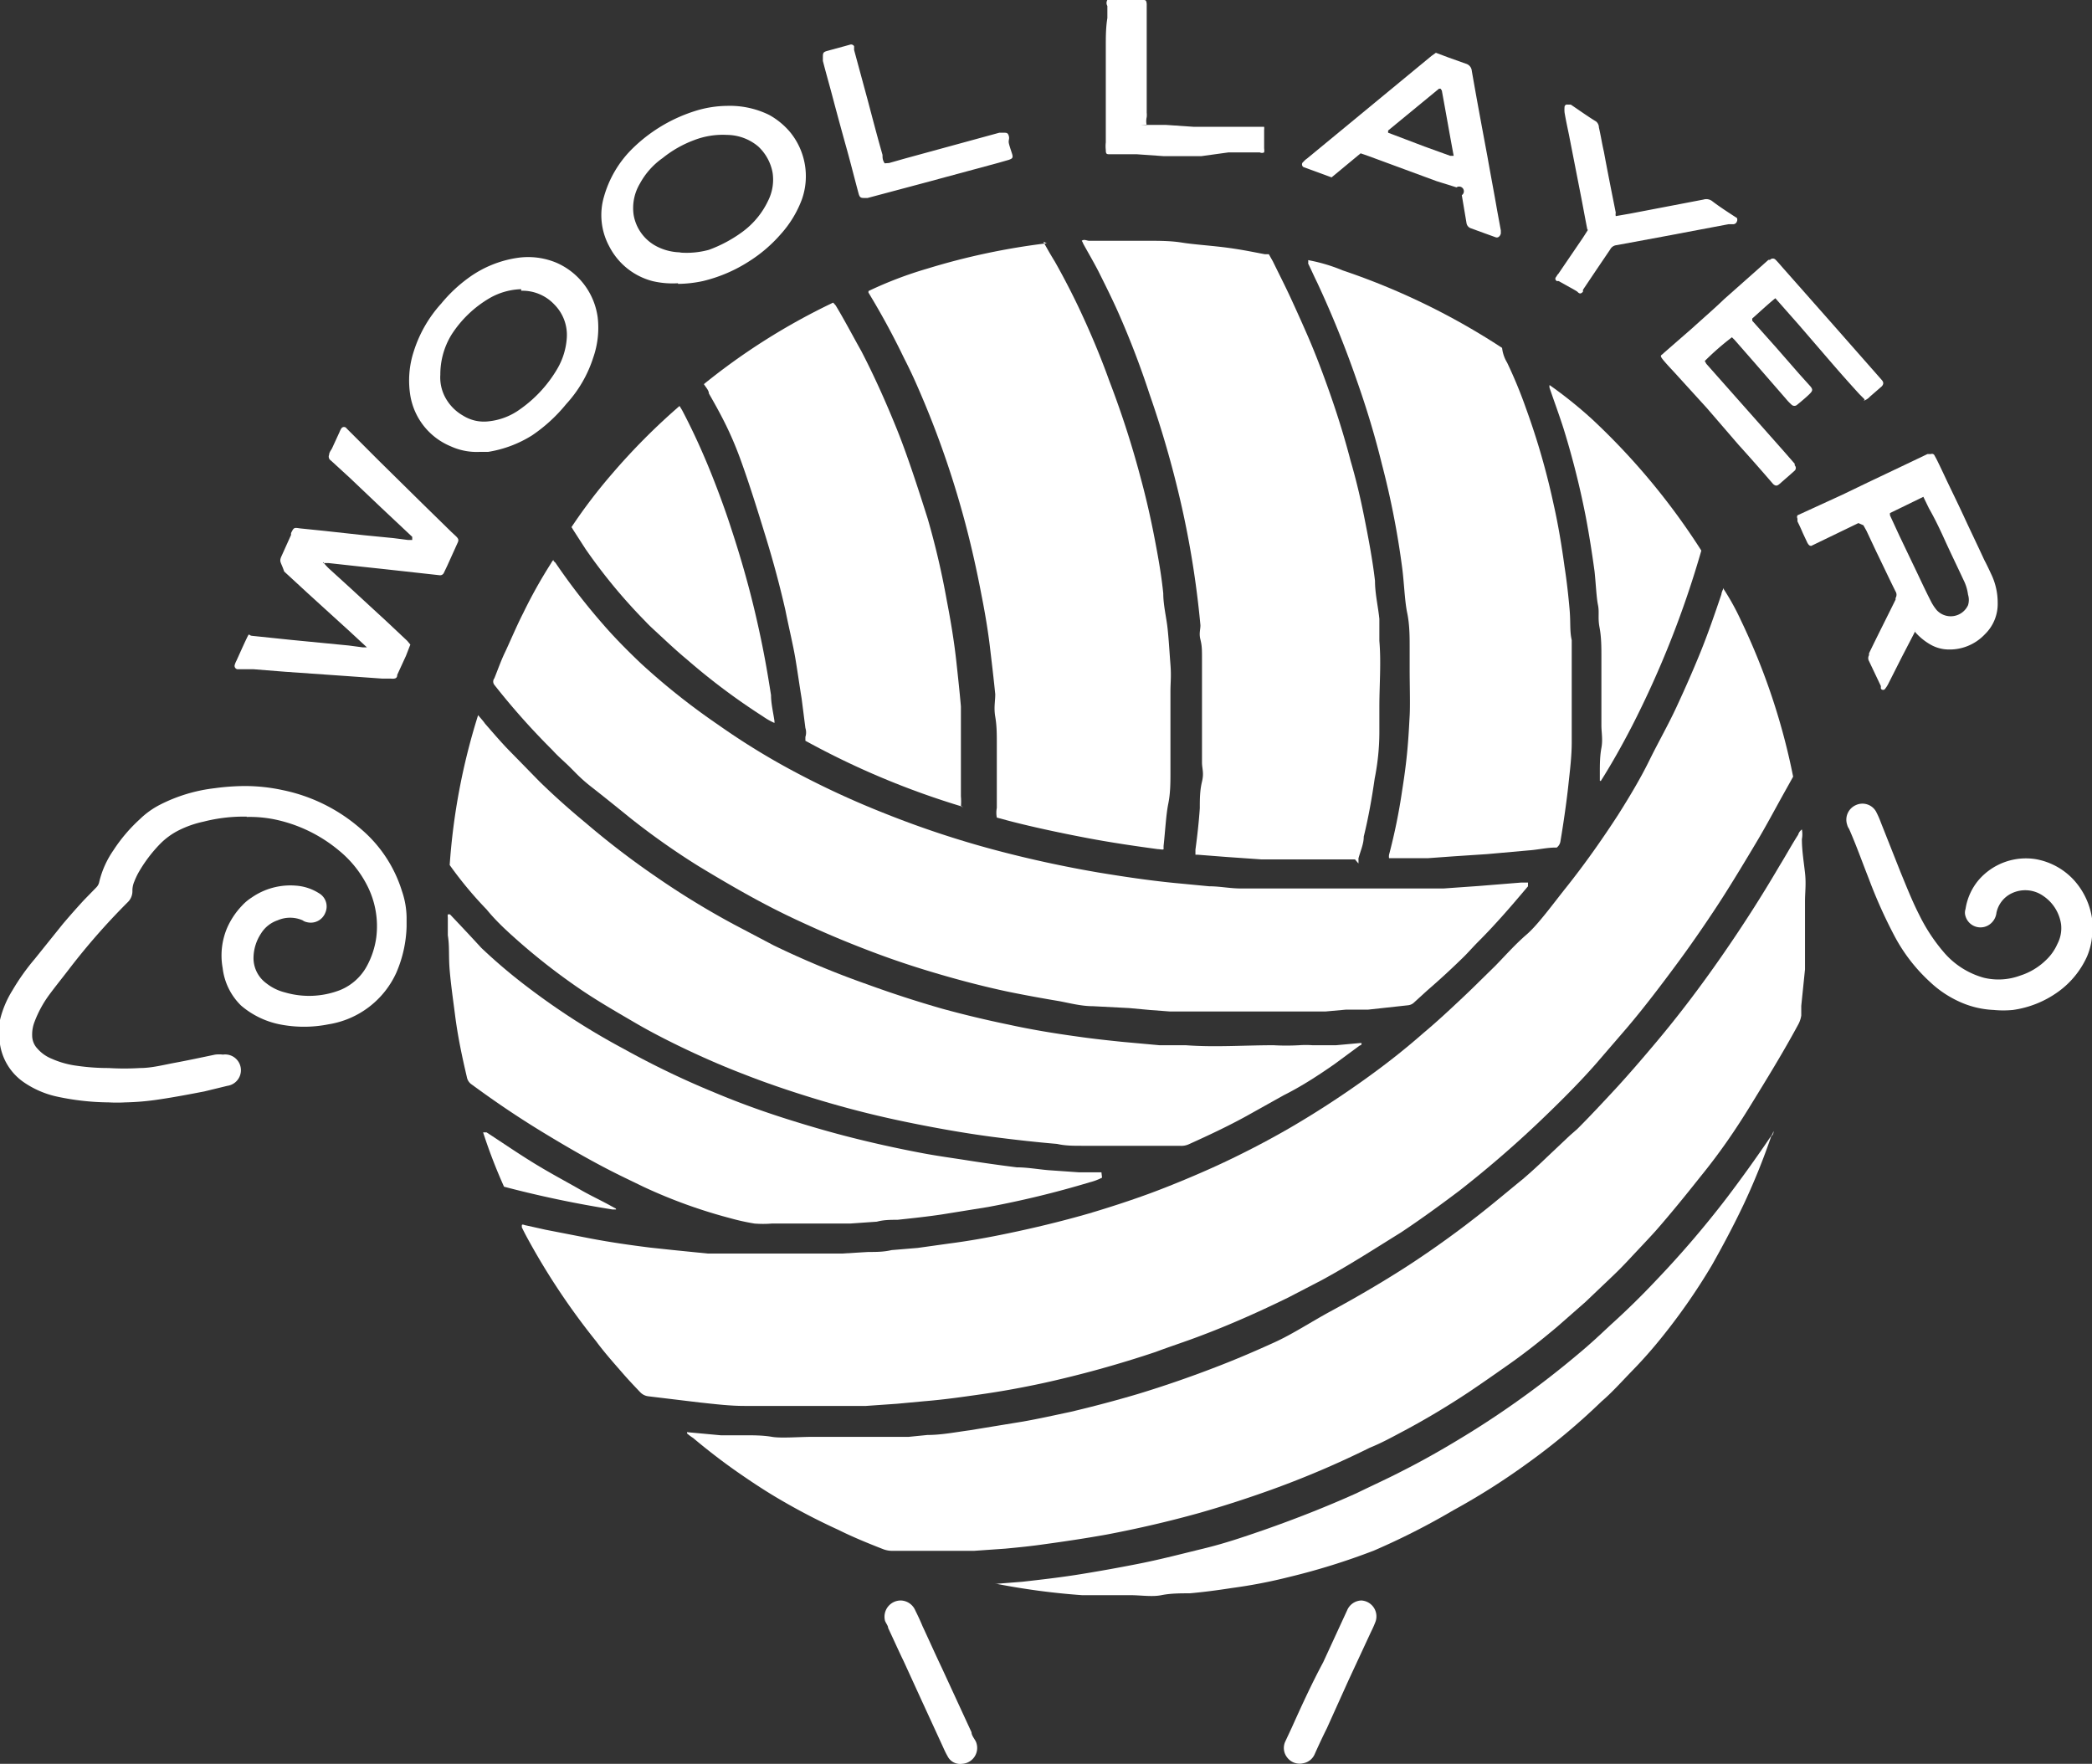
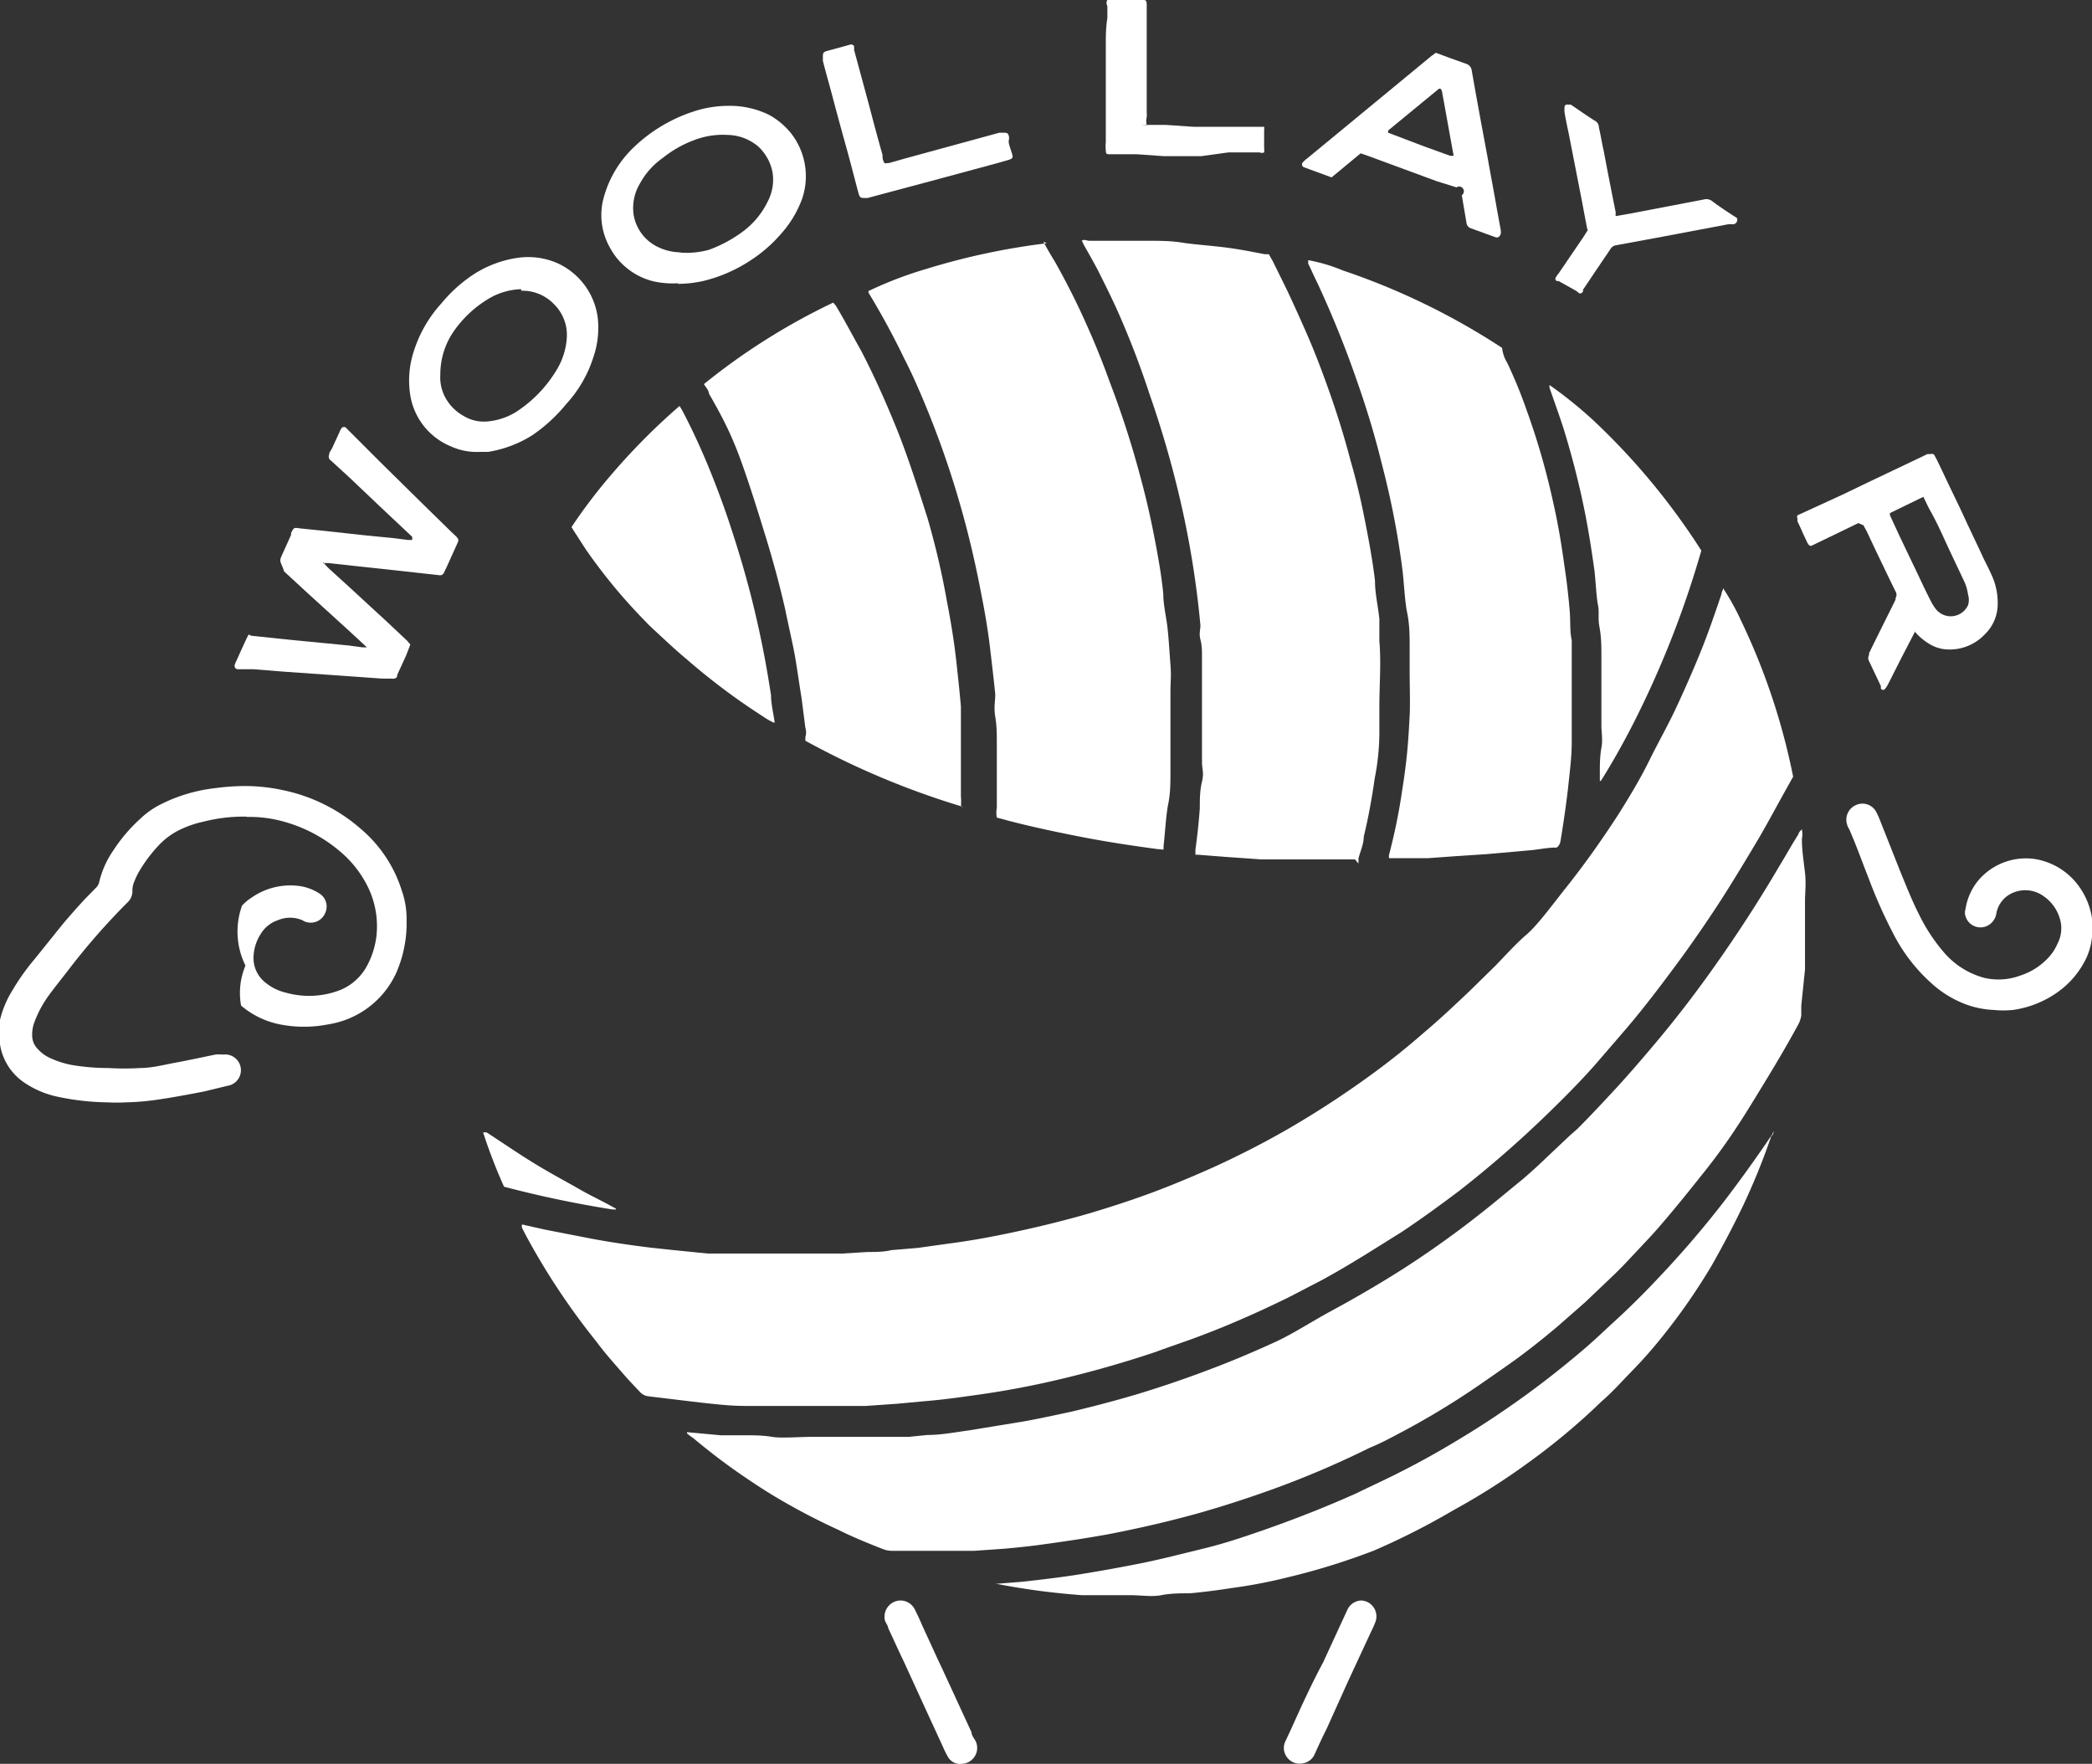
<svg xmlns="http://www.w3.org/2000/svg" viewBox="0 0 66.99 56.48">
  <rect x="0" y="0" width="66.99" height="56.48" fill="#333333" stroke="none" />
  <defs>
    <style>.cls-1{fill:#fff;fill-rule:evenodd;}</style>
  </defs>
  <title>logo-sp</title>
  <g id="レイヤー_2" data-name="レイヤー 2">
    <g id="_レイヤー_" data-name="&lt;レイヤー&gt;">
      <path class="cls-1" d="M55.2,18.87a7.8,7.8,0,0,1,.55,1,21.06,21.06,0,0,1,1.67,5l-.29.52c-.29.52-.57,1.05-.88,1.57s-.7,1.17-1.07,1.75-.94,1.42-1.45,2.11-1.06,1.42-1.63,2.09l-1,1.16c-.51.58-1.06,1.13-1.62,1.67a34.87,34.87,0,0,1-2.75,2.39c-.61.46-1.23.91-1.86,1.33C44,40,43.18,40.53,42.31,41l-1.06.55c-.92.45-1.86.87-2.82,1.23-.47.18-1,.35-1.42.51a35,35,0,0,1-3.61,1c-.65.14-1.3.26-2,.36s-1.2.17-1.81.22l-.86.08-1,.07-.85,0-1.59,0-.68,0-.77,0c-.48,0-.95-.06-1.43-.11l-1.66-.2a.43.43,0,0,1-.25-.13c-.2-.21-.39-.41-.58-.63s-.56-.63-.83-1A22.2,22.2,0,0,1,17,39.85c-.1-.18-.2-.36-.29-.55,0,0,0,0,0-.06s.1,0,.14,0l.63.14,1.44.28c.63.12,1.26.21,1.9.29l.75.08,1.09.11,1,0,.68,0h1.56l1.07,0,.83-.05c.25,0,.5,0,.75-.06l.84-.07,1-.14c.62-.08,1.24-.19,1.86-.32.87-.18,1.74-.39,2.61-.64.64-.19,1.29-.4,1.92-.63s1.48-.58,2.2-.91,1.6-.78,2.37-1.23,1.51-.93,2.23-1.44,1.35-1,2-1.57c.31-.26.61-.53.91-.81s.6-.56.89-.85l.51-.5c.33-.34.64-.69,1-1s.86-1,1.26-1.5c.59-.74,1.14-1.52,1.66-2.32.36-.57.71-1.15,1-1.74s.6-1.13.87-1.71.53-1.17.77-1.76.46-1.23.67-1.85a.54.54,0,0,1,.08-.21" />
      <path class="cls-1" d="M22,45.86l0,0,1.08.1.76,0c.29,0,.59,0,.88.05s.87,0,1.31,0h.77c.28,0,.55,0,.83,0l.84,0,.63,0,.6-.06c.45,0,.9-.09,1.35-.15l1.71-.28c.51-.09,1-.2,1.52-.31.72-.17,1.44-.36,2.15-.57.89-.27,1.78-.58,2.65-.92.59-.23,1.17-.48,1.74-.74S42,42.32,42.59,42c.76-.41,1.5-.84,2.23-1.3s1.63-1.09,2.41-1.7c.52-.4,1-.81,1.53-1.24.27-.23.53-.47.79-.72l.72-.68.24-.21c.41-.41.81-.84,1.2-1.26s.89-1,1.31-1.5c.75-.89,1.45-1.82,2.11-2.77s1.27-1.9,1.85-2.89c.21-.34.4-.69.6-1a.33.33,0,0,1,.12-.17.84.84,0,0,1,0,.31c0,.36.06.72.1,1.08s0,.61,0,.92,0,.44,0,.66,0,.58,0,.87,0,.43,0,.64l-.12,1.17c0,.11,0,.2,0,.31a.89.89,0,0,1-.11.31c-.47.87-1,1.73-1.51,2.56s-1,1.54-1.61,2.29c-.46.58-.93,1.16-1.42,1.72-.26.29-.53.57-.8.86s-.41.43-.62.63l-.84.8-.9.79c-.5.42-1,.82-1.54,1.2s-.87.61-1.3.9c-.71.47-1.43.9-2.17,1.29-.32.17-.63.34-1,.49a29.91,29.91,0,0,1-3.14,1.34c-.75.27-1.52.52-2.29.74-1,.28-2,.51-3,.7-.67.12-1.34.22-2,.31-.41.06-.82.1-1.24.14l-1,.07-.7,0c-.63,0-1.26,0-1.89,0a.81.81,0,0,1-.31-.05c-.49-.19-1-.4-1.44-.62a20.78,20.78,0,0,1-1.92-1c-.46-.27-.91-.57-1.34-.87s-.94-.69-1.39-1.07A1.68,1.68,0,0,1,22,45.9s0,0,0,0" />
-       <path class="cls-1" d="M48.93,28.29a.9.9,0,0,0,0,.09c-.33.39-.66.78-1,1.15-.19.21-.38.41-.58.61s-.36.39-.55.57c-.36.35-.73.69-1.09,1l-.45.41a.33.33,0,0,1-.17.07l-1.28.14-.71,0-.66.06h-.3l-.62,0c-.22,0-.43,0-.65,0-.57,0-1.15,0-1.73,0-.26,0-.53,0-.79,0l-.88,0-.66-.05-.65-.06L35,32.22c-.36,0-.71-.09-1.07-.16-.54-.09-1.09-.19-1.63-.3-.85-.18-1.68-.4-2.51-.65s-1.51-.49-2.25-.78-1.24-.51-1.85-.79-1.08-.52-1.61-.81-1.16-.66-1.72-1a23.53,23.53,0,0,1-2.17-1.53c-.42-.34-.84-.68-1.25-1s-.55-.51-.82-.76-.3-.28-.44-.43a22.89,22.89,0,0,1-1.85-2.08s0,0,0,0a.17.17,0,0,1,0-.21c.11-.27.21-.56.34-.83s.37-.84.58-1.25a15.79,15.79,0,0,1,.9-1.61.46.46,0,0,1,.07-.1c0,.05.06.07.08.11a20.3,20.3,0,0,0,1.51,1.95c.38.44.8.86,1.22,1.26A21.88,21.88,0,0,0,23,23.21a22.75,22.75,0,0,0,2.4,1.48,28,28,0,0,0,2.94,1.36,31,31,0,0,0,3.53,1.17c1.09.29,2.2.53,3.31.72.79.13,1.59.25,2.39.33l1.15.11c.34,0,.67.07,1,.07l.66,0c.31,0,.61,0,.92,0s.65,0,1,0h1.14c.34,0,.67,0,1,0l1.07,0c.24,0,.48,0,.72,0l1.13-.08,1.36-.11c.06,0,.12,0,.21,0" />
      <path class="cls-1" d="M43.39,27.52H41.93c-.23,0-.46,0-.68,0l-.85,0-1.14-.08-.9-.07-.08,0c0-.05,0-.11,0-.16.06-.44.11-.89.14-1.33,0-.28,0-.56.07-.85s0-.41,0-.62,0-.62,0-.92c0-.09,0-.17,0-.26l0-1.25c0-.29,0-.59,0-.88s0-.42-.05-.62,0-.31,0-.46a30.09,30.09,0,0,0-.54-3.53,32.72,32.72,0,0,0-1.09-3.87,27.88,27.88,0,0,0-1-2.61c-.2-.45-.42-.89-.64-1.33-.15-.29-.32-.58-.48-.87a.47.47,0,0,0-.05-.1c.08-.06.16,0,.24,0,.62,0,1.24,0,1.86,0,.38,0,.75,0,1.12.06s1,.1,1.5.17.76.13,1.14.2l.13,0,.13.23c.19.39.39.78.57,1.17s.36.79.53,1.18c.24.55.45,1.1.65,1.66.28.78.53,1.57.74,2.38.17.58.31,1.17.43,1.77s.27,1.37.35,2.07c0,.41.1.82.14,1.22,0,.24,0,.47,0,.7.06.71,0,1.41,0,2.12,0,.26,0,.53,0,.79q0,.75-.15,1.5c-.09.63-.2,1.25-.35,1.86,0,.24-.11.47-.17.7a1.42,1.42,0,0,1,0,.16" />
-       <path class="cls-1" d="M15.31,22.9c.09.11.16.18.22.27.28.32.55.64.85.94l.89.91c.49.48,1,.93,1.52,1.36A26.26,26.26,0,0,0,21,28.07a26.11,26.11,0,0,0,2.48,1.52l1.29.68a28.68,28.68,0,0,0,3,1.25q1.18.43,2.4.78,1.06.29,2.13.51c.73.16,1.46.28,2.19.38.48.07.95.12,1.43.17l1.21.11.84,0c.94.07,1.87,0,2.81,0a7.49,7.49,0,0,0,.82,0,3.1,3.1,0,0,1,.43,0l.75,0,.77-.07h.05c0,.05,0,.06-.06.08l-.8.59c-.53.37-1.07.72-1.63,1l-1.2.67c-.6.33-1.22.62-1.84.9a.58.58,0,0,1-.29.05h-.55l-.94,0H36.2l-.79,0-.77,0c-.27,0-.53,0-.79-.06-.71-.06-1.41-.14-2.1-.23-.9-.12-1.79-.28-2.67-.46s-1.69-.38-2.52-.62-1.82-.56-2.71-.91c-.55-.21-1.09-.44-1.63-.69s-1.25-.6-1.85-.95-1.12-.65-1.65-1a20.29,20.29,0,0,1-2.14-1.65c-.35-.31-.69-.62-1-1A12.27,12.27,0,0,1,14.4,27.7a20.63,20.63,0,0,1,.91-4.8" />
      <path class="cls-1" d="M33.41,7.74c.12.22.24.43.37.64.26.46.51.94.74,1.42.37.78.71,1.58,1,2.39a30,30,0,0,1,1,3.09c.18.66.33,1.32.46,2s.21,1.15.27,1.72c0,.38.1.76.14,1.14s.06.76.09,1.14,0,.57,0,.86c0,.56,0,1.12,0,1.67,0,.31,0,.62,0,.93s0,.66-.07,1-.1.9-.15,1.35c0,0,0,.07,0,.1s-.13,0-.19,0c-.74-.1-1.49-.21-2.23-.35s-1.71-.34-2.55-.56l-.37-.1a.83.83,0,0,1,0-.31c0-.14,0-.29,0-.44v-.49c0-.37,0-.73,0-1.09s0-.6-.05-.9,0-.48,0-.72c-.05-.5-.11-1-.17-1.51s-.16-1.11-.27-1.66c-.18-.95-.4-1.91-.67-2.85a29.77,29.77,0,0,0-1.34-3.74c-.15-.35-.31-.69-.47-1q-.52-1.08-1.14-2.1s0,0,0-.05a12.5,12.5,0,0,1,1.89-.72,22,22,0,0,1,3.82-.81" />
      <path class="cls-1" d="M49.82,27.14c-.29,0-.57.07-.86.09l-1.34.12-1.06.07-.83.06h-.35l-.77,0-.13,0a.37.37,0,0,1,0-.11,18.34,18.34,0,0,0,.42-2.06c.07-.44.13-.88.17-1.33s.05-.71.07-1.06,0-1,0-1.48c0-.22,0-.45,0-.68,0-.38,0-.76-.08-1.14s-.1-1-.16-1.44a26.68,26.68,0,0,0-.65-3.32c-.22-.9-.49-1.79-.8-2.67a32.71,32.71,0,0,0-1.27-3.14c-.1-.2-.19-.41-.29-.61a.49.49,0,0,0,0-.11A5.4,5.4,0,0,1,43,8.66a22.29,22.29,0,0,1,5.1,2.48,1.14,1.14,0,0,0,.16.47,14.82,14.82,0,0,1,.61,1.48,23.24,23.24,0,0,1,.88,3.06c.15.66.26,1.34.35,2,.07.45.12.9.16,1.35s0,.69.07,1c0,.66,0,1.3,0,2,0,.31,0,.62,0,.93,0,.11,0,.22,0,.33,0,.47-.06.93-.11,1.4s-.15,1.18-.25,1.77a.31.31,0,0,1-.12.21" />
      <path class="cls-1" d="M30.85,25.84a25.9,25.9,0,0,1-5.06-2.12s0-.08,0-.12a.48.48,0,0,0,0-.29l-.12-.94c-.07-.43-.13-.86-.2-1.28s-.21-1-.32-1.55c-.18-.79-.39-1.57-.63-2.35S24,15.5,23.7,14.68s-.61-1.4-1-2.08c0-.1-.1-.2-.16-.3a20.74,20.74,0,0,1,4.14-2.61l.08.09c.29.48.56,1,.82,1.46.42.81.79,1.64,1.13,2.48s.69,1.92,1,2.9a25.55,25.55,0,0,1,.61,2.62c.13.67.24,1.34.31,2,.05.46.1.92.14,1.38,0,.25,0,.5,0,.75,0,.43,0,.86,0,1.29,0,.16,0,.33,0,.49s0,.24,0,.35a1.83,1.83,0,0,1,0,.33" />
-       <path class="cls-1" d="M35.29,37.71a1.8,1.8,0,0,1-.4.15,30.76,30.76,0,0,1-3.25.79l-1.49.24c-.47.07-.94.12-1.41.17-.22,0-.44,0-.66.06l-.86.06h-.37c-.71,0-1.42,0-2.14,0a3.39,3.39,0,0,1-.55,0,7.08,7.08,0,0,1-.77-.17,16.42,16.42,0,0,1-2.77-1L20,37.71c-.89-.43-1.74-.92-2.58-1.43s-1.56-1-2.31-1.55a.36.36,0,0,1-.16-.24c-.15-.64-.29-1.29-.38-2-.06-.47-.13-.95-.17-1.42s0-.75-.06-1.12c0-.19,0-.38,0-.57a.31.31,0,0,1,0-.1s.05,0,.07,0c.34.36.68.72,1,1.07a17.37,17.37,0,0,0,1.46,1.24,22.81,22.81,0,0,0,3.11,2,27.42,27.42,0,0,0,2.89,1.39c.76.32,1.53.6,2.32.85.6.19,1.21.37,1.82.53.84.22,1.7.41,2.55.57.48.09,1,.16,1.44.23s1,.15,1.56.22c.33,0,.66.06,1,.09l1,.07.59,0,.12,0" />
      <path class="cls-1" d="M56.79,36.22c0,.06,0,.11-.07.16a21.47,21.47,0,0,1-.9,2.22c-.31.65-.65,1.29-1,1.91a19.67,19.67,0,0,1-1.54,2.23c-.31.39-.63.76-1,1.14s-.66.71-1,1a21.12,21.12,0,0,1-2.4,2,21.94,21.94,0,0,1-2.34,1.48A23,23,0,0,1,44,49.65a21.57,21.57,0,0,1-2.73.85,16.22,16.22,0,0,1-1.82.35c-.45.07-.9.13-1.35.17-.3,0-.61,0-.91.06s-.66,0-1,0c-.15,0-.3,0-.46,0-.36,0-.72,0-1.08,0a22.76,22.76,0,0,1-2.72-.36l-.08,0,0,0,0,0,.89-.07c.62-.07,1.23-.14,1.85-.24s1.29-.22,1.94-.35,1.3-.3,2-.47,1.28-.37,1.92-.59c1-.35,2-.74,3-1.19.49-.24,1-.47,1.48-.72.79-.4,1.56-.85,2.31-1.32a29.64,29.64,0,0,0,3.33-2.44c.35-.29.68-.6,1-.9.51-.46,1-.94,1.47-1.44a31.75,31.75,0,0,0,2.26-2.64c.47-.62.93-1.26,1.37-1.91l.09-.13Z" />
-       <path class="cls-1" d="M7.9,26.15a5.17,5.17,0,0,0-1.38.16,3.31,3.31,0,0,0-.8.28,2.29,2.29,0,0,0-.59.43,4.54,4.54,0,0,0-.7.93,2.39,2.39,0,0,0-.13.28.72.72,0,0,0-.06.29.49.49,0,0,1-.16.38,21.65,21.65,0,0,0-1.89,2.16c-.2.26-.41.52-.61.79a3.6,3.6,0,0,0-.47.86,1.11,1.11,0,0,0-.08.44.61.61,0,0,0,.17.43,1.2,1.2,0,0,0,.45.32,2.92,2.92,0,0,0,.83.23,7,7,0,0,0,1,.07,8.19,8.19,0,0,0,1,0c.38,0,.75-.1,1.13-.17s.85-.17,1.28-.26a1.07,1.07,0,0,1,.25,0,.5.5,0,0,1,.14,1l-.74.18c-.47.09-.94.18-1.41.25a8.32,8.32,0,0,1-1.12.1,4.78,4.78,0,0,1-.53,0,8.14,8.14,0,0,1-1.63-.18,3,3,0,0,1-1.11-.48A1.81,1.81,0,0,1,0,33.44a1.86,1.86,0,0,1,0-.78,3.2,3.2,0,0,1,.4-.95,7.06,7.06,0,0,1,.71-1l.9-1.12c.22-.26.45-.52.68-.77l.39-.4a.35.35,0,0,0,.1-.19,3,3,0,0,1,.45-1,5.12,5.12,0,0,1,.85-1,2.67,2.67,0,0,1,.64-.46,5.14,5.14,0,0,1,1.75-.53,7.43,7.43,0,0,1,.94-.07,5.74,5.74,0,0,1,1.24.13,5.46,5.46,0,0,1,2.49,1.23,4.26,4.26,0,0,1,1.33,2,2.71,2.71,0,0,1,.15.85c0,.09,0,.19,0,.29a4,4,0,0,1-.33,1.48,2.88,2.88,0,0,1-2.17,1.65,4,4,0,0,1-1.57,0,2.73,2.73,0,0,1-1.23-.6A2,2,0,0,1,7.13,31a2.26,2.26,0,0,1,.14-1.28A2.46,2.46,0,0,1,7.75,29a1.53,1.53,0,0,1,.31-.26,2.17,2.17,0,0,1,1.42-.38,1.58,1.58,0,0,1,.73.24.49.49,0,0,1,.21.62.5.5,0,0,1-.59.31.35.35,0,0,1-.14-.06,1,1,0,0,0-.8,0,1,1,0,0,0-.53.42,1.44,1.44,0,0,0-.24.72,1,1,0,0,0,.4.87,1.58,1.58,0,0,0,.61.3,2.75,2.75,0,0,0,1.77-.08,1.71,1.71,0,0,0,.84-.75,2.67,2.67,0,0,0,.31-.94,2.86,2.86,0,0,0-.28-1.63,3.48,3.48,0,0,0-.91-1.14,4.7,4.7,0,0,0-2.06-1,4,4,0,0,0-.9-.08" />
+       <path class="cls-1" d="M7.9,26.15a5.17,5.17,0,0,0-1.38.16,3.31,3.31,0,0,0-.8.28,2.29,2.29,0,0,0-.59.43,4.54,4.54,0,0,0-.7.93,2.39,2.39,0,0,0-.13.28.72.72,0,0,0-.06.29.49.49,0,0,1-.16.38,21.65,21.65,0,0,0-1.89,2.16c-.2.26-.41.52-.61.79a3.6,3.6,0,0,0-.47.86,1.11,1.11,0,0,0-.08.44.61.61,0,0,0,.17.43,1.2,1.2,0,0,0,.45.32,2.92,2.92,0,0,0,.83.23,7,7,0,0,0,1,.07,8.19,8.19,0,0,0,1,0c.38,0,.75-.1,1.13-.17s.85-.17,1.28-.26a1.07,1.07,0,0,1,.25,0,.5.5,0,0,1,.14,1l-.74.18c-.47.09-.94.18-1.41.25a8.32,8.32,0,0,1-1.12.1,4.78,4.78,0,0,1-.53,0,8.14,8.14,0,0,1-1.63-.18,3,3,0,0,1-1.11-.48A1.81,1.81,0,0,1,0,33.44a1.86,1.86,0,0,1,0-.78,3.2,3.2,0,0,1,.4-.95,7.06,7.06,0,0,1,.71-1l.9-1.12c.22-.26.45-.52.68-.77l.39-.4a.35.35,0,0,0,.1-.19,3,3,0,0,1,.45-1,5.12,5.12,0,0,1,.85-1,2.67,2.67,0,0,1,.64-.46,5.14,5.14,0,0,1,1.75-.53,7.43,7.43,0,0,1,.94-.07,5.74,5.74,0,0,1,1.24.13,5.46,5.46,0,0,1,2.49,1.23,4.26,4.26,0,0,1,1.33,2,2.71,2.71,0,0,1,.15.85c0,.09,0,.19,0,.29a4,4,0,0,1-.33,1.48,2.88,2.88,0,0,1-2.17,1.65,4,4,0,0,1-1.57,0,2.73,2.73,0,0,1-1.23-.6a2.26,2.26,0,0,1,.14-1.28A2.46,2.46,0,0,1,7.75,29a1.53,1.53,0,0,1,.31-.26,2.17,2.17,0,0,1,1.42-.38,1.58,1.58,0,0,1,.73.24.49.49,0,0,1,.21.62.5.5,0,0,1-.59.31.35.35,0,0,1-.14-.06,1,1,0,0,0-.8,0,1,1,0,0,0-.53.42,1.44,1.44,0,0,0-.24.72,1,1,0,0,0,.4.87,1.58,1.58,0,0,0,.61.3,2.75,2.75,0,0,0,1.77-.08,1.71,1.71,0,0,0,.84-.75,2.67,2.67,0,0,0,.31-.94,2.86,2.86,0,0,0-.28-1.63,3.48,3.48,0,0,0-.91-1.14,4.7,4.7,0,0,0-2.06-1,4,4,0,0,0-.9-.08" />
      <path class="cls-1" d="M24.8,23.15a2.12,2.12,0,0,1-.37-.21A20.84,20.84,0,0,1,22,21.12c-.29-.24-.57-.5-.85-.76s-.34-.31-.49-.47a17.48,17.48,0,0,1-1.91-2.31l-.4-.62a.56.56,0,0,0-.05-.08,16.8,16.8,0,0,1,1.31-1.72A20.57,20.57,0,0,1,21.76,13l.08.13c.29.55.55,1.11.79,1.68s.56,1.41.79,2.13c.31.94.58,1.89.8,2.85s.34,1.64.47,2.47c0,.27.07.55.11.83v.1" />
      <path class="cls-1" d="M51.23,25l0-.24c0-.27,0-.54.05-.81s0-.49,0-.73c0-.47,0-.94,0-1.4,0-.27,0-.54,0-.81s0-.61-.06-.92,0-.48-.05-.72-.07-.72-.11-1.08c-.08-.58-.17-1.16-.28-1.74a27,27,0,0,0-.71-2.82c-.14-.44-.3-.87-.45-1.31a.24.24,0,0,1,0-.09A13.85,13.85,0,0,1,51,13.44a21.78,21.78,0,0,1,3.48,4.19,31.29,31.29,0,0,1-2.22,5.62c-.31.6-.64,1.19-1,1.76h0" />
      <path class="cls-1" d="M10.35,18a1.6,1.6,0,0,0,.21.23l.67.61.64.59.5.46.67.63.1.12L13,21l-.28.61c0,.12-.08.13-.21.12l-.27,0-1.12-.08-1-.07-1-.07-1-.08-.46,0H7.6a.11.11,0,0,1-.08-.15.61.61,0,0,1,.05-.12c.11-.24.21-.47.32-.7s.06-.11.18-.1l1.25.13,1.85.18.45.06h.13s0,0,0,0l-.55-.51-.33-.3-1-.91-.77-.71C9,18,8.94,18,9,17.84l.32-.71,0-.06c.09-.18.09-.18.29-.15l.78.08,1.28.14.92.09.47.06h.14c0-.05,0-.07,0-.1l-1-.94-1-.95-.6-.55a.15.15,0,0,1-.06-.19c0-.08.07-.15.1-.22l.23-.5a.67.67,0,0,1,.06-.12.1.1,0,0,1,.17,0l.06.06,1,1,1.37,1.35.92.9.15.14c.08.08.1.12.05.22l-.33.73-.11.23a.13.13,0,0,1-.13.07l-1.81-.2-.75-.08-1-.11h-.18" />
      <path class="cls-1" d="M67,29.76a2.14,2.14,0,0,1-.17.87,2.82,2.82,0,0,1-.94,1.14,3.24,3.24,0,0,1-1.43.57,3.14,3.14,0,0,1-.62,0,2.94,2.94,0,0,1-1.13-.28,3.41,3.41,0,0,1-.9-.61A5.45,5.45,0,0,1,60.68,30a15.69,15.69,0,0,1-.84-1.87c-.21-.53-.4-1.07-.63-1.59a.38.38,0,0,1-.06-.13.51.51,0,0,1,.28-.63.5.5,0,0,1,.64.2,2.83,2.83,0,0,1,.16.36l.63,1.59c.19.46.37.92.6,1.37a5.64,5.64,0,0,0,.8,1.21,2.59,2.59,0,0,0,1.27.8,2,2,0,0,0,1.16-.07,2.09,2.09,0,0,0,.82-.49,1.59,1.59,0,0,0,.37-.52A1.09,1.09,0,0,0,66,29.6a1.32,1.32,0,0,0-.57-.91,1,1,0,0,0-1-.09.89.89,0,0,0-.5.63.53.53,0,0,1-.19.35.5.5,0,0,1-.8-.24.36.36,0,0,1,0-.23,1.88,1.88,0,0,1,.42-.93,2,2,0,0,1,1.82-.67,2.17,2.17,0,0,1,1.22.66A2.34,2.34,0,0,1,67,29.48a2.64,2.64,0,0,1,0,.28" />
      <path class="cls-1" d="M59.51,16.75,58,17.48c-.07,0-.09-.05-.12-.09l-.15-.32c-.05-.12-.11-.25-.17-.37a.46.46,0,0,1,0-.09.11.11,0,0,1,0-.11l.11-.05L59,15.84l.83-.4,1.43-.68.46-.22.11,0a.09.09,0,0,1,.12.05l.06.11c.15.3.29.61.44.92s.28.58.42.88c.22.48.45.95.67,1.43.08.15.15.3.22.45a2.11,2.11,0,0,1,.21.93,1.35,1.35,0,0,1-.41,1,1.55,1.55,0,0,1-1.29.48,1.2,1.2,0,0,1-.47-.16,1.91,1.91,0,0,1-.49-.41.12.12,0,0,0,0-.05l0,0,0,.08-.41.79-.43.85a.86.86,0,0,1-.1.16.08.08,0,0,1-.14,0,.56.56,0,0,1,0-.08l-.38-.8a.19.19,0,0,1,0-.19l0-.06c.28-.58.57-1.15.85-1.72,0,0,0,0,0-.05a.2.2,0,0,0,0-.21c-.21-.42-.41-.85-.62-1.28l-.31-.66-.1-.18m2-.95-1.15.56,0,.07.3.65.43.9c.19.39.37.79.57,1.18a1.49,1.49,0,0,0,.2.31.61.61,0,0,0,1-.16.57.57,0,0,0,0-.34,1.45,1.45,0,0,0-.14-.46c-.2-.43-.41-.86-.61-1.3s-.33-.7-.5-1l-.18-.37" />
-       <path class="cls-1" d="M59.71,12.79l-.17-.17c-.32-.35-.63-.7-.94-1.06l-1-1.16-.75-.85c-.26.21-.49.43-.74.65l0,.07.75.84.76.87.36.4c.07.09.06.13,0,.2s-.28.26-.43.38,0,0,0,0a.13.13,0,0,1-.18,0,1.8,1.8,0,0,1-.19-.2l-1-1.15-.63-.72-.09-.09a8.6,8.6,0,0,0-.87.76l.05.09,1.32,1.49,1.17,1.32.34.39s0,0,0,.05a.12.12,0,0,1,0,.17l-.18.16-.31.27c-.08.07-.13.06-.2,0-.37-.43-.74-.85-1.12-1.27l-1-1.16-.91-1c-.16-.18-.33-.35-.48-.53s-.07-.15,0-.23l.94-.82c.34-.31.69-.61,1-.91l1.06-.94.36-.32s0,0,.05,0a.12.12,0,0,1,.18,0c.09.09.17.19.26.29l1.52,1.72,1.62,1.84,0,0c.06.07.06.13,0,.2l-.38.33a.44.44,0,0,1-.2.13" />
      <path class="cls-1" d="M21.71,9.07A2.8,2.8,0,0,1,20.89,9a2.17,2.17,0,0,1-1.38-1.11,2.1,2.1,0,0,1-.17-1.59,3.49,3.49,0,0,1,.87-1.5,5,5,0,0,1,2-1.23,3.53,3.53,0,0,1,1.07-.18,2.86,2.86,0,0,1,1.35.29,2.38,2.38,0,0,1,.67.55,2.23,2.23,0,0,1,.38,2.15A3.48,3.48,0,0,1,25,7.5,4.59,4.59,0,0,1,24,8.36,4.78,4.78,0,0,1,22.51,9a3.91,3.91,0,0,1-.8.09m.1-1A2.71,2.71,0,0,0,22.7,8a4.32,4.32,0,0,0,1.08-.58,2.63,2.63,0,0,0,.82-1,1.5,1.5,0,0,0,.14-.89,1.52,1.52,0,0,0-.46-.84,1.57,1.57,0,0,0-1-.37,2.54,2.54,0,0,0-1.06.17,3.6,3.6,0,0,0-1,.57,2.4,2.4,0,0,0-.73.82,1.53,1.53,0,0,0-.2,1,1.4,1.4,0,0,0,.72,1,1.72,1.72,0,0,0,.75.2" />
      <path class="cls-1" d="M15.36,14.47a2,2,0,0,1-.93-.18,2.14,2.14,0,0,1-1.29-1.62,3,3,0,0,1,.11-1.42,4.11,4.11,0,0,1,.88-1.53A4.67,4.67,0,0,1,15,8.9a3.53,3.53,0,0,1,1.55-.64,2.35,2.35,0,0,1,1.26.15,2.23,2.23,0,0,1,1.33,1.76A2.89,2.89,0,0,1,19,11.44a4,4,0,0,1-.87,1.5,5.07,5.07,0,0,1-1.09,1,3.77,3.77,0,0,1-1.41.53l-.31,0m1.37-5.21a2.15,2.15,0,0,0-1,.28,3.62,3.62,0,0,0-1.24,1.19A2.44,2.44,0,0,0,14.1,12a1.35,1.35,0,0,0,.22.83,1.47,1.47,0,0,0,.51.48,1.26,1.26,0,0,0,.83.18,2.07,2.07,0,0,0,1-.39,4.13,4.13,0,0,0,1.18-1.28,2.25,2.25,0,0,0,.31-1,1.38,1.38,0,0,0-.4-1.07,1.4,1.4,0,0,0-1.06-.44" />
      <path class="cls-1" d="M42.64,5.68l-.9-.33h0a.1.1,0,0,1,0-.17.52.52,0,0,1,.11-.1l1.65-1.36,2.34-1.93.14-.1.4.15.56.2a.26.26,0,0,1,.19.23c.16.92.33,1.83.5,2.74.1.57.21,1.14.31,1.72l.12.65s0,.06,0,.09-.05.16-.16.13l-.36-.13-.44-.16a.21.21,0,0,1-.14-.17l-.15-.89s0,0,0,0A.15.15,0,0,0,46.64,6L46,5.8,43.83,5l-.26-.09-.93.77m3.49-2.84h-.05L44.45,4.18l0,.07.16.06,1,.38.83.3s.07,0,.11,0c-.13-.69-.25-1.39-.38-2.09l0,0" />
      <path class="cls-1" d="M50.83,7.35c-.08-.4-.15-.8-.23-1.2l-.36-1.84c-.05-.24-.1-.47-.14-.71a1.1,1.1,0,0,1,0-.18.08.08,0,0,1,.1-.07l.1,0c.27.18.53.37.81.54a.25.25,0,0,1,.09.19c.06.26.1.52.16.78.12.65.25,1.3.38,1.95a.25.25,0,0,0,0,.11l.46-.08,1.62-.31.73-.14a.31.31,0,0,1,.29.06c.21.16.44.31.67.46l.11.07a.14.14,0,0,1,0,.11.13.13,0,0,1-.11.09l-.16,0-2.12.4-1.46.27a.26.26,0,0,0-.21.14l-.42.62-.45.67,0,.06c-.06.07-.11.08-.18,0l-.08-.05L49.91,9l-.06,0c-.06-.05-.06-.09,0-.16a.18.18,0,0,1,.05-.07l.79-1.16.16-.25" />
      <path class="cls-1" d="M28.47,5.22,29,5.07l3-.82.13,0c.1,0,.14,0,.17.09s0,.13,0,.2.07.26.11.39,0,.15-.11.19l-.35.1-2.37.64-1.8.48-.07,0c-.13,0-.17,0-.21-.12-.13-.48-.26-1-.38-1.43s-.31-1.12-.46-1.69c-.1-.38-.21-.76-.31-1.15l0-.09c0-.16,0-.19.14-.23l.55-.15.18-.05a.11.11,0,0,1,.13.05s0,.08,0,.12l.45,1.66c.15.57.3,1.14.46,1.7,0,.09,0,.17.07.27" />
      <path class="cls-1" d="M36.53,4l.35,0h.46l.88.06h.31l.86,0,.46,0,.53,0,.1,0a.36.36,0,0,1,0,.1c0,.2,0,.39,0,.59a.42.42,0,0,1,0,.13.16.16,0,0,1-.14,0l-1,0L38.47,5h-.35l-.86,0-.85-.06h-.36l-.5,0c-.11,0-.14,0-.14-.14a1,1,0,0,1,0-.24s0,0,0-.06c0-.38,0-.77,0-1.15l0-.48c0-.3,0-.6,0-.9l0-.48c0-.3,0-.61.05-.91,0-.13,0-.26,0-.39A.12.12,0,0,1,35.77,0h.11l.72,0c.08,0,.11,0,.12.13V.25c0,.19,0,.39,0,.59l0,.49c0,.29,0,.59,0,.88l0,.5c0,.3,0,.6,0,.9a.66.66,0,0,1,0,.14.57.57,0,0,0,0,.26" />
      <path class="cls-1" d="M28.85,51.25a.52.52,0,0,1,.46.32c.08.16.16.33.23.5.21.45.41.9.62,1.34l.95,2.06c0,.1.09.2.14.3a.51.51,0,0,1-.44.71.45.45,0,0,1-.47-.25c-.07-.12-.12-.24-.18-.37l-.63-1.37-.59-1.29c-.17-.35-.33-.71-.5-1.07,0-.07-.07-.15-.1-.23a.52.52,0,0,1,.51-.65" />
      <path class="cls-1" d="M43.54,51.25a.51.51,0,0,1,.51.67,3.49,3.49,0,0,1-.15.34l-.72,1.55-.69,1.53c-.14.28-.27.56-.4.85a.49.49,0,0,1-.35.27.5.5,0,0,1-.52-.18.49.49,0,0,1-.06-.52l.21-.45c.31-.69.63-1.39,1-2.08l.77-1.67a.51.51,0,0,1,.45-.31" />
      <path class="cls-1" d="M19.73,38.73h-.11A34.94,34.94,0,0,1,16.14,38a17,17,0,0,1-.67-1.74l.11,0c.51.33,1,.67,1.54,1s1,.57,1.47.84c.33.19.68.35,1,.53l.13.07" />
      <path class="cls-1" d="M56.79,36.22v0Z" />
    </g>
  </g>
</svg>